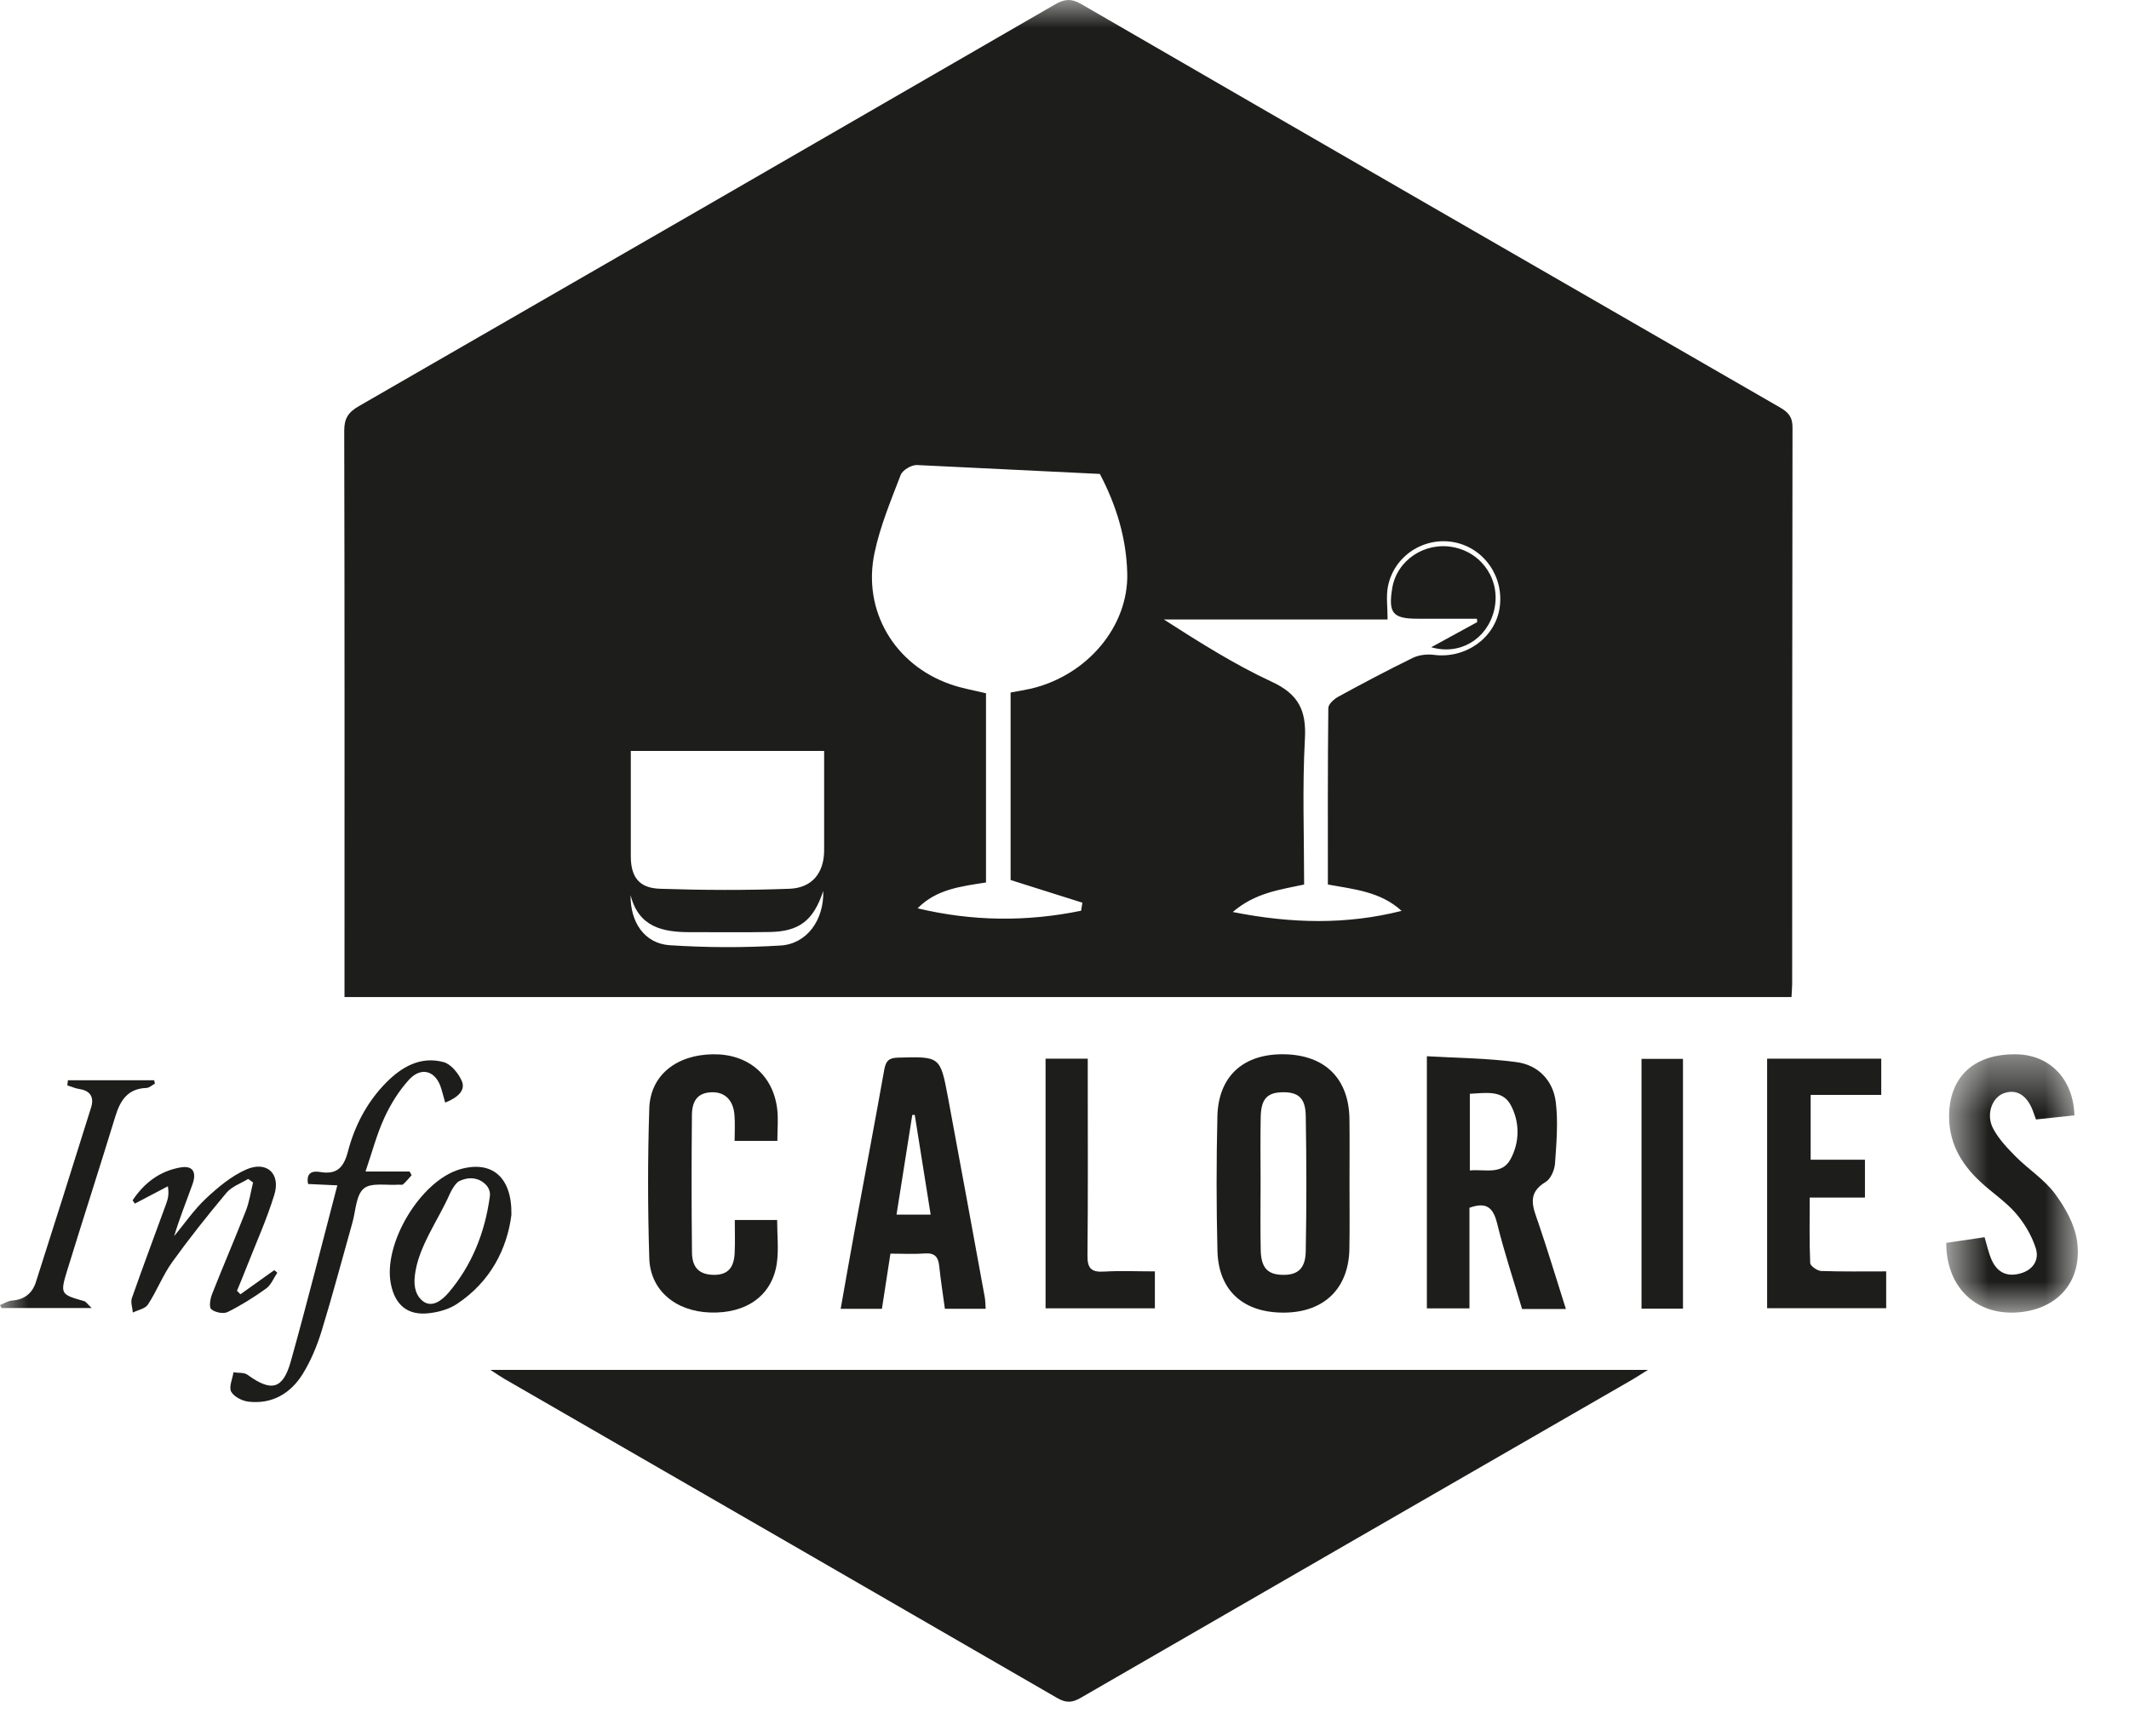
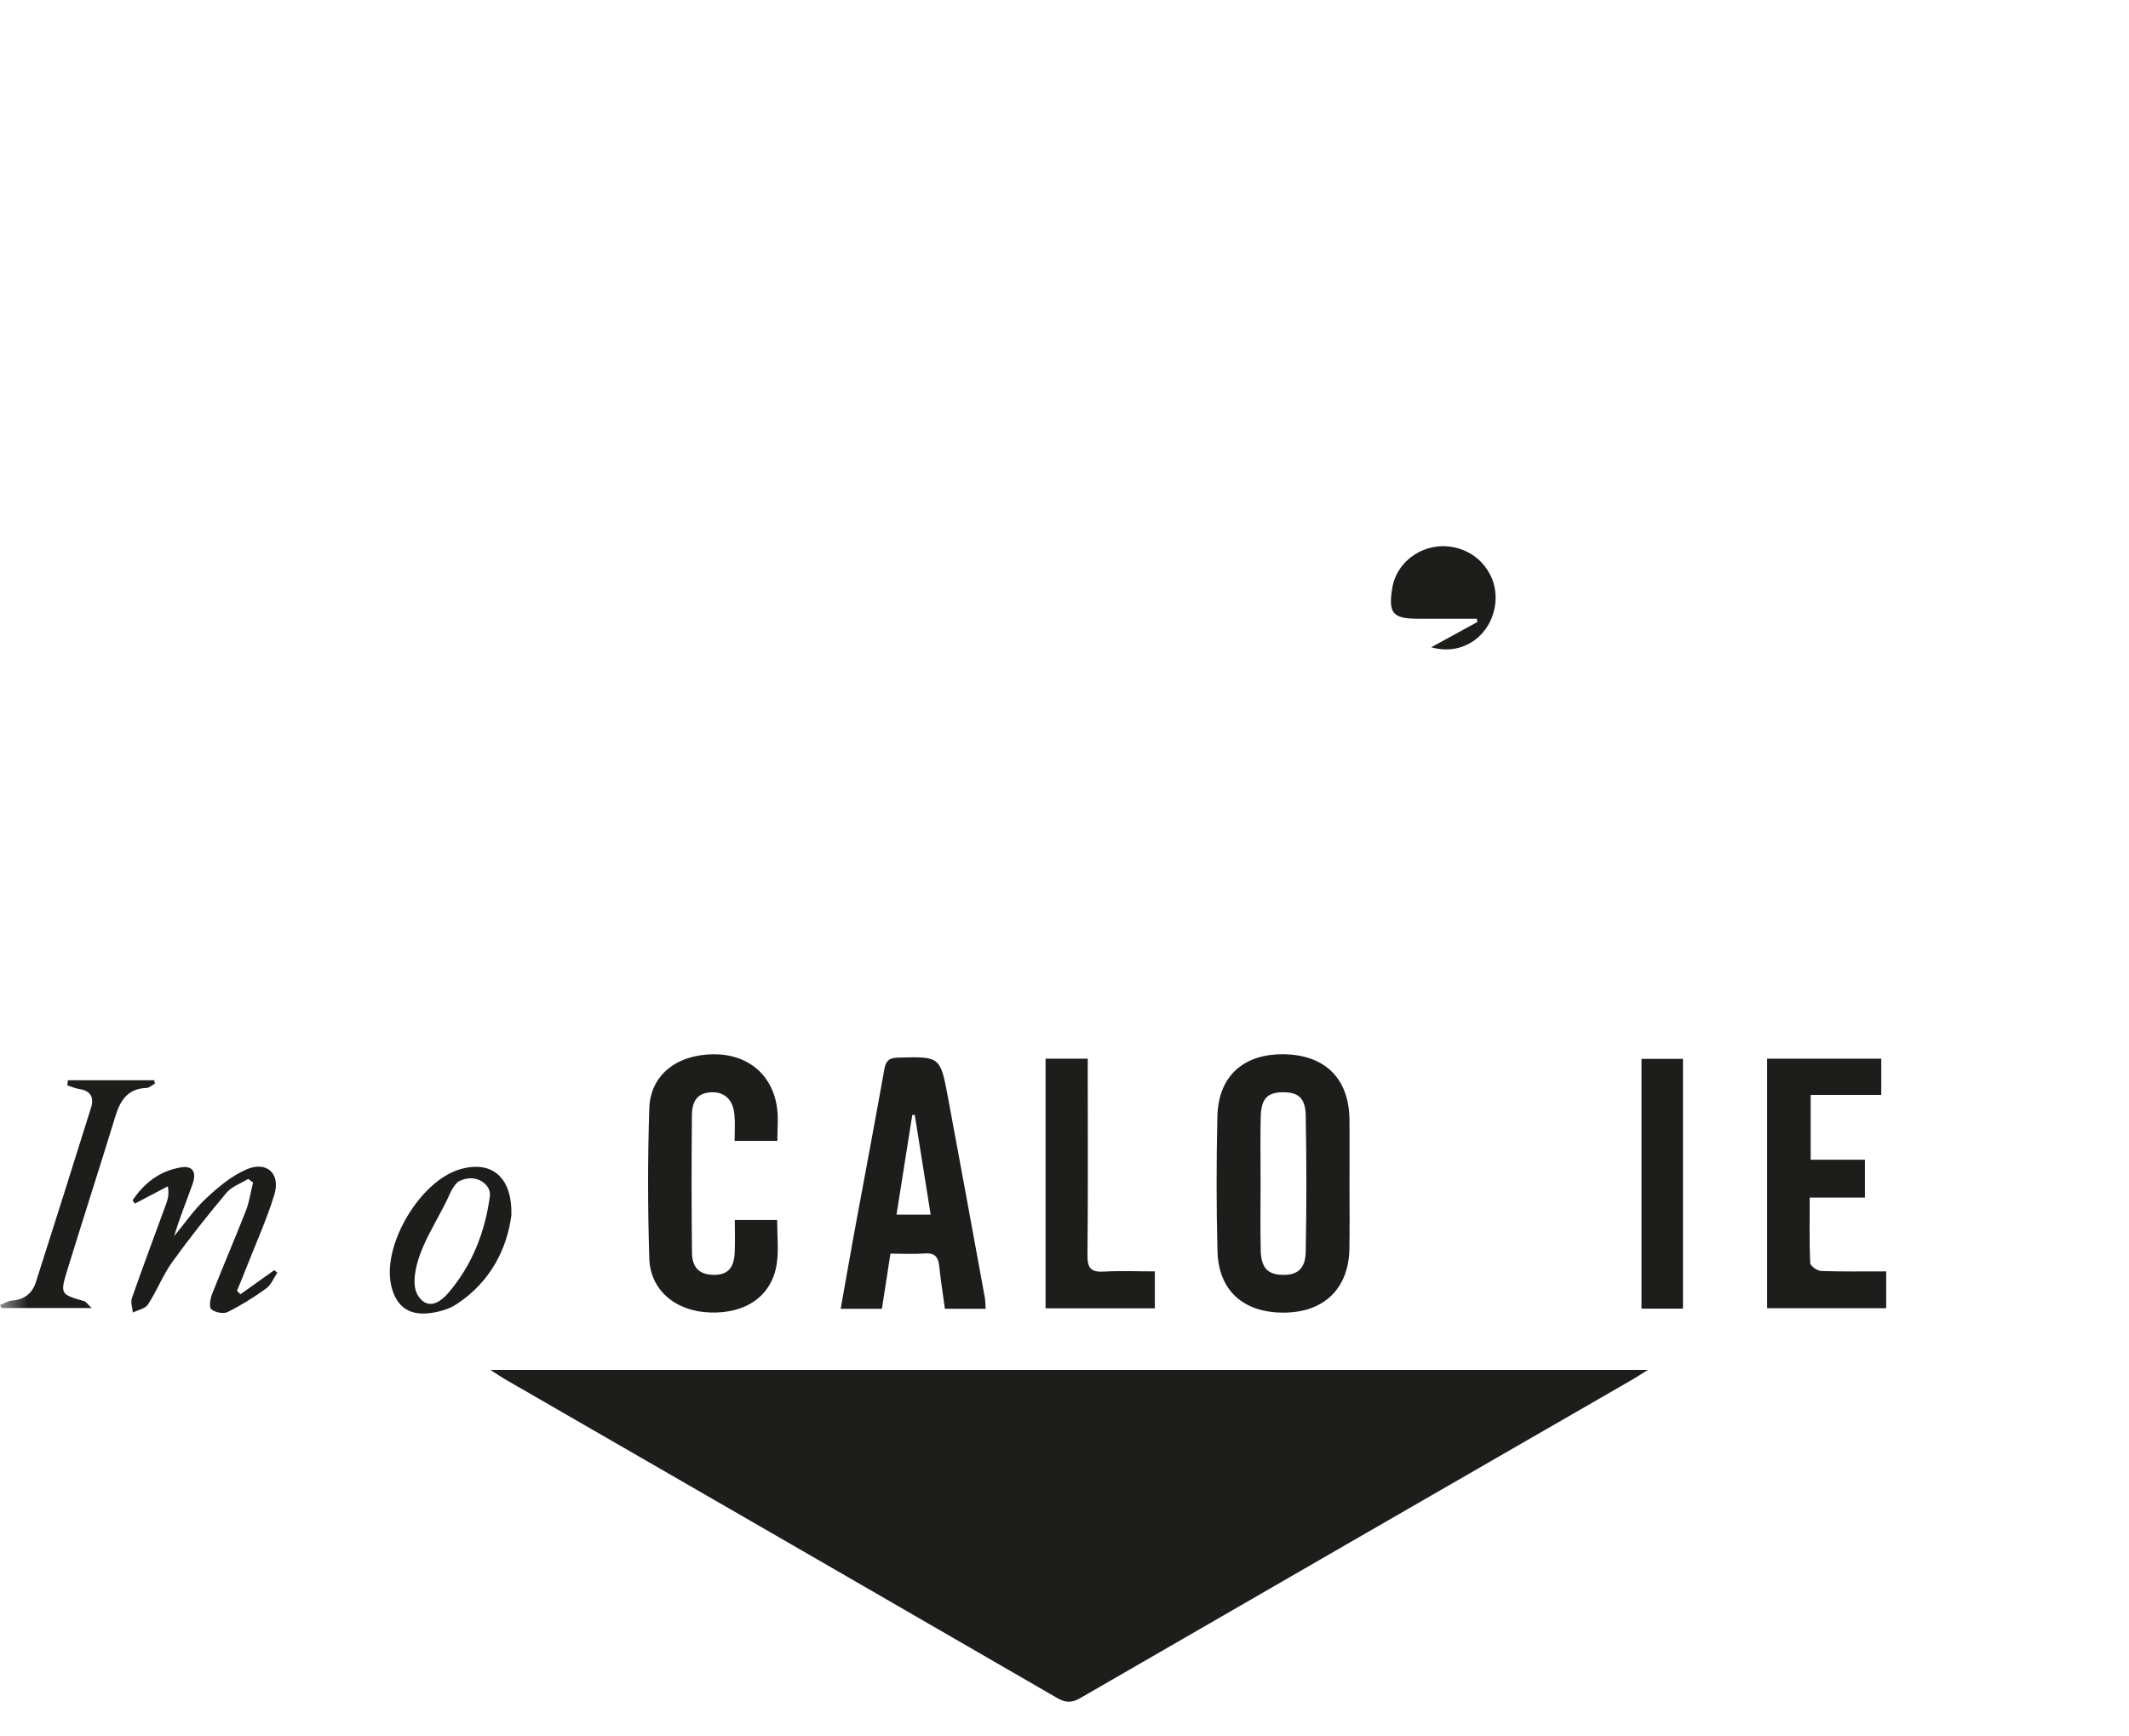
<svg xmlns="http://www.w3.org/2000/svg" xmlns:xlink="http://www.w3.org/1999/xlink" width="38px" height="31px" viewBox="0 0 38 31" version="1.1">
  <title>Group 23</title>
  <desc>Created with Sketch.</desc>
  <defs>
    <polygon id="path-1" points="0.738 0.441 3.086 0.441 3.086 5.053 0.738 5.053" />
    <polygon id="path-3" points="0 30.381 37.086 30.381 37.086 0 0 0" />
  </defs>
  <g id="Header-/-Footer" stroke="none" stroke-width="1" fill="none" fill-rule="evenodd">
    <g id="footer" transform="translate(-25, -1859)">
      <g id="Group-23" transform="translate(25, 1859)">
        <path d="M29.413,24.457 L8.753,24.457 C8.869,24.532 8.934,24.577 9.001,24.616 C12.293,26.516 15.585,28.413 18.874,30.317 C19.031,30.407 19.14,30.398 19.29,30.311 C22.572,28.413 25.857,26.52 29.142,24.626 C29.21,24.586 29.277,24.542 29.413,24.457" id="Fill-1" fill="#1D1D1B" />
        <path d="M13.875,20.368 C13.875,20.16 13.894,19.977 13.872,19.799 C13.798,19.191 13.351,18.815 12.729,18.822 C12.075,18.829 11.607,19.195 11.589,19.79 C11.56,20.68 11.561,21.573 11.589,22.464 C11.606,23.038 12.061,23.412 12.673,23.432 C13.321,23.455 13.781,23.13 13.865,22.556 C13.901,22.308 13.871,22.051 13.871,21.781 L13.115,21.781 C13.115,21.988 13.122,22.178 13.113,22.366 C13.101,22.646 12.98,22.764 12.733,22.76 C12.485,22.754 12.354,22.636 12.351,22.361 C12.342,21.542 12.342,20.723 12.35,19.905 C12.353,19.622 12.479,19.501 12.721,19.5 C12.942,19.5 13.088,19.644 13.109,19.903 C13.122,20.054 13.112,20.206 13.112,20.368 L13.875,20.368 Z" id="Fill-3" fill="#1D1D1B" />
        <path d="M31.541,18.901 L31.541,23.355 L33.666,23.355 L33.666,22.698 C33.266,22.698 32.885,22.704 32.505,22.691 C32.436,22.688 32.312,22.601 32.31,22.549 C32.293,22.172 32.301,21.793 32.301,21.38 L33.287,21.38 L33.287,20.704 L32.318,20.704 L32.318,19.547 L33.578,19.547 L33.578,18.901 L31.541,18.901 Z" id="Fill-5" fill="#1D1D1B" />
        <g id="Group-9" transform="translate(34, 18.381)">
          <mask id="mask-2" fill="white">
            <use xlink:href="#path-1" />
          </mask>
          <g id="Clip-8" />
-           <path d="M3.026,1.531 C3.006,0.876 2.579,0.446 1.978,0.441 C1.255,0.435 0.824,0.817 0.791,1.471 C0.765,1.987 0.988,2.385 1.349,2.719 C1.555,2.911 1.797,3.069 1.98,3.28 C2.134,3.458 2.263,3.677 2.335,3.9 C2.402,4.108 2.295,4.29 2.057,4.355 C1.814,4.421 1.645,4.329 1.547,4.109 C1.493,3.987 1.466,3.853 1.422,3.707 C1.191,3.741 0.963,3.775 0.738,3.808 C0.738,4.582 1.245,5.083 1.967,5.052 C2.707,5.019 3.178,4.509 3.072,3.77 C3.029,3.474 2.859,3.174 2.676,2.927 C2.49,2.677 2.21,2.499 1.985,2.274 C1.833,2.121 1.677,1.958 1.577,1.77 C1.442,1.519 1.553,1.217 1.762,1.138 C2,1.051 2.194,1.178 2.299,1.491 C2.31,1.525 2.323,1.558 2.34,1.605 C2.566,1.581 2.79,1.557 3.026,1.531" id="Fill-7" fill="#1D1D1B" mask="url(#mask-2)" />
        </g>
        <path d="M18.662,18.901 L18.662,23.357 L20.613,23.357 L20.613,22.698 C20.297,22.698 19.997,22.684 19.7,22.702 C19.473,22.715 19.407,22.638 19.41,22.412 C19.421,21.347 19.415,20.284 19.415,19.219 L19.415,18.901 L18.662,18.901 Z" id="Fill-10" fill="#1D1D1B" />
        <mask id="mask-4" fill="white">
          <use xlink:href="#path-3" />
        </mask>
        <g id="Clip-13" />
        <polygon id="Fill-12" fill="#1D1D1B" mask="url(#mask-4)" points="29.299 23.363 30.039 23.363 30.039 18.904 29.299 18.904" />
-         <path d="M6.021,21.162 C5.744,22.221 5.481,23.266 5.19,24.306 C5.049,24.807 4.841,24.852 4.418,24.544 C4.357,24.499 4.252,24.514 4.167,24.5 C4.15,24.617 4.082,24.761 4.126,24.845 C4.174,24.935 4.323,25.011 4.436,25.024 C4.857,25.072 5.185,24.878 5.401,24.533 C5.547,24.297 5.658,24.03 5.74,23.764 C5.937,23.122 6.108,22.472 6.291,21.824 C6.35,21.615 6.354,21.335 6.493,21.219 C6.625,21.107 6.902,21.166 7.116,21.15 C7.142,21.148 7.18,21.158 7.195,21.144 C7.25,21.095 7.297,21.036 7.347,20.981 C7.334,20.96 7.323,20.937 7.311,20.915 L6.524,20.915 C6.644,20.564 6.726,20.246 6.862,19.952 C6.974,19.709 7.123,19.47 7.303,19.273 C7.526,19.033 7.784,19.122 7.876,19.435 C7.901,19.517 7.922,19.6 7.946,19.685 C8.185,19.589 8.308,19.46 8.245,19.305 C8.187,19.166 8.051,18.998 7.918,18.962 C7.51,18.852 7.174,19.043 6.892,19.328 C6.552,19.673 6.332,20.094 6.211,20.555 C6.137,20.839 6.018,20.975 5.715,20.924 C5.58,20.9 5.459,20.932 5.499,21.138 C5.668,21.145 5.83,21.153 6.021,21.162" id="Fill-14" fill="#1D1D1B" mask="url(#mask-4)" />
        <path d="M2.367,21.429 C2.381,21.449 2.393,21.468 2.407,21.488 C2.603,21.385 2.8,21.282 2.996,21.179 C3.02,21.32 2.997,21.404 2.968,21.486 C2.763,22.048 2.552,22.61 2.354,23.175 C2.328,23.249 2.364,23.346 2.371,23.433 C2.464,23.386 2.593,23.365 2.641,23.289 C2.8,23.047 2.905,22.768 3.073,22.533 C3.379,22.108 3.706,21.696 4.043,21.294 C4.138,21.182 4.3,21.127 4.43,21.047 C4.46,21.069 4.489,21.09 4.517,21.111 C4.475,21.281 4.451,21.456 4.388,21.617 C4.193,22.116 3.98,22.608 3.784,23.106 C3.752,23.189 3.728,23.339 3.771,23.374 C3.839,23.431 3.987,23.461 4.062,23.424 C4.303,23.305 4.533,23.16 4.751,23.003 C4.839,22.94 4.885,22.817 4.95,22.721 C4.931,22.706 4.913,22.691 4.895,22.676 C4.693,22.82 4.492,22.963 4.291,23.107 C4.27,23.086 4.25,23.066 4.23,23.044 C4.287,22.906 4.346,22.766 4.4,22.626 C4.568,22.196 4.761,21.772 4.896,21.331 C5.013,20.952 4.761,20.72 4.397,20.878 C4.132,20.994 3.892,21.195 3.677,21.396 C3.465,21.594 3.297,21.841 3.109,22.068 C3.203,21.751 3.326,21.45 3.435,21.145 C3.516,20.921 3.437,20.805 3.223,20.842 C2.847,20.907 2.572,21.122 2.367,21.429" id="Fill-15" fill="#1D1D1B" mask="url(#mask-4)" />
        <path d="M1.212,19.286 C1.209,19.316 1.205,19.347 1.202,19.377 C1.274,19.399 1.345,19.432 1.419,19.443 C1.621,19.474 1.682,19.597 1.625,19.775 C1.3,20.815 0.972,21.853 0.64,22.891 C0.576,23.091 0.434,23.202 0.216,23.219 C0.142,23.224 0.071,23.271 0,23.3 C0.009,23.317 0.019,23.335 0.027,23.352 L1.636,23.352 C1.56,23.28 1.535,23.238 1.502,23.229 C1.083,23.11 1.07,23.103 1.199,22.682 C1.482,21.763 1.778,20.848 2.06,19.927 C2.148,19.64 2.283,19.435 2.614,19.423 C2.665,19.421 2.715,19.373 2.765,19.346 C2.761,19.326 2.757,19.306 2.752,19.286 L1.212,19.286 Z" id="Fill-16" fill="#1D1D1B" mask="url(#mask-4)" />
-         <path d="M14.694,15.905 C14.52,16.438 14.261,16.63 13.741,16.639 C13.268,16.648 12.796,16.64 12.322,16.642 C11.834,16.643 11.399,16.556 11.255,15.98 C11.249,16.471 11.508,16.845 11.953,16.875 C12.611,16.918 13.278,16.921 13.938,16.88 C14.399,16.849 14.709,16.43 14.694,15.905 Z M23.701,15.791 C23.701,14.73 23.697,13.685 23.709,12.64 C23.709,12.572 23.809,12.482 23.884,12.44 C24.323,12.2 24.765,11.966 25.215,11.746 C25.323,11.693 25.468,11.675 25.591,11.691 C26.148,11.764 26.674,11.402 26.764,10.867 C26.855,10.315 26.502,9.791 25.962,9.682 C25.421,9.575 24.881,9.921 24.773,10.47 C24.738,10.648 24.767,10.839 24.767,11.06 L20.774,11.06 C21.409,11.467 22.034,11.863 22.698,12.171 C23.174,12.39 23.32,12.681 23.291,13.191 C23.244,14.052 23.277,14.918 23.277,15.791 C22.843,15.886 22.409,15.935 22.003,16.282 C23.059,16.492 24.037,16.509 25.017,16.262 C24.642,15.918 24.172,15.877 23.701,15.791 Z M11.259,13.406 L11.259,15.284 C11.259,15.653 11.402,15.854 11.778,15.867 C12.55,15.893 13.322,15.896 14.092,15.867 C14.502,15.852 14.71,15.576 14.71,15.177 L14.71,14.523 L14.71,13.406 L11.259,13.406 Z M16.36,8.302 C16.262,8.303 16.11,8.393 16.076,8.479 C15.902,8.934 15.71,9.393 15.61,9.867 C15.389,10.902 15.966,11.87 16.965,12.217 C17.171,12.29 17.387,12.325 17.599,12.377 L17.599,15.755 C17.152,15.825 16.713,15.874 16.378,16.216 C17.355,16.45 18.326,16.459 19.297,16.259 C19.303,16.212 19.311,16.163 19.32,16.116 C18.895,15.982 18.473,15.848 18.038,15.711 L18.038,12.364 C18.177,12.338 18.294,12.319 18.409,12.293 C19.413,12.052 20.145,11.177 20.12,10.232 C20.104,9.602 19.922,9.014 19.631,8.461 L16.36,8.302 Z M31.976,17.8 L6.149,17.8 L6.149,17.494 C6.149,14.227 6.152,10.96 6.144,7.694 C6.143,7.471 6.216,7.359 6.407,7.25 C10.55,4.864 14.691,2.474 18.831,0.079 C19,-0.019 19.12,-0.03 19.296,0.071 C23.45,2.477 27.607,4.875 31.765,7.271 C31.91,7.354 31.994,7.436 31.994,7.627 C31.988,10.938 31.989,14.252 31.988,17.564 C31.988,17.634 31.98,17.707 31.976,17.8 Z" id="Fill-17" fill="#1D1D1B" mask="url(#mask-4)" />
        <path d="M23.306,22.339 C23.301,22.651 23.16,22.767 22.889,22.76 C22.621,22.753 22.508,22.631 22.502,22.311 C22.494,21.912 22.5,21.513 22.5,21.113 C22.5,20.723 22.494,20.332 22.502,19.943 C22.509,19.619 22.617,19.505 22.89,19.5 C23.169,19.495 23.3,19.6 23.306,19.916 C23.32,20.724 23.321,21.531 23.306,22.339 M24.087,21.124 C24.087,20.742 24.091,20.36 24.086,19.98 C24.077,19.258 23.652,18.836 22.926,18.822 C22.197,18.808 21.745,19.21 21.729,19.933 C21.71,20.731 21.71,21.531 21.73,22.329 C21.747,23.047 22.199,23.444 22.934,23.434 C23.639,23.424 24.073,22.999 24.085,22.295 C24.092,21.905 24.087,21.515 24.087,21.124" id="Fill-18" fill="#1D1D1B" mask="url(#mask-4)" />
        <path d="M16.002,21.684 C16.098,21.08 16.19,20.493 16.283,19.906 L16.327,19.903 C16.421,20.49 16.515,21.078 16.611,21.684 L16.002,21.684 Z M17.576,23.155 C17.358,21.966 17.142,20.778 16.92,19.59 C16.782,18.856 16.778,18.861 16.024,18.882 C15.863,18.886 15.811,18.943 15.783,19.097 C15.611,20.063 15.428,21.027 15.25,21.992 C15.167,22.444 15.089,22.896 15.005,23.366 L15.741,23.366 C15.791,23.043 15.84,22.724 15.893,22.381 C16.108,22.381 16.309,22.393 16.506,22.378 C16.684,22.365 16.747,22.439 16.764,22.604 C16.79,22.855 16.83,23.105 16.865,23.365 L17.593,23.365 C17.587,23.281 17.588,23.216 17.576,23.155 Z" id="Fill-19" fill="#1D1D1B" mask="url(#mask-4)" />
        <path d="M8.009,23.075 C7.89,23.214 7.709,23.36 7.541,23.224 C7.438,23.139 7.378,22.998 7.404,22.776 C7.462,22.259 7.825,21.783 8.033,21.304 C8.061,21.241 8.137,21.114 8.197,21.086 C8.322,21.029 8.426,21.022 8.531,21.058 C8.627,21.092 8.765,21.197 8.743,21.359 C8.655,22.016 8.415,22.597 8.009,23.075 M8.207,20.876 C7.503,21.084 6.829,22.209 6.978,22.93 C7.055,23.303 7.279,23.488 7.655,23.445 C7.828,23.426 8.018,23.373 8.161,23.276 C8.759,22.878 9.051,22.291 9.128,21.691 C9.142,21.002 8.767,20.712 8.207,20.876" id="Fill-20" fill="#1D1D1B" mask="url(#mask-4)" />
-         <path d="M26.96,20.697 C26.805,20.982 26.502,20.869 26.235,20.896 L26.235,19.527 C26.517,19.514 26.816,19.454 26.964,19.727 C27.128,20.032 27.127,20.391 26.96,20.697 M27.46,21.838 C27.366,21.562 27.241,21.309 27.587,21.102 C27.679,21.048 27.747,20.888 27.755,20.772 C27.781,20.405 27.813,20.031 27.768,19.67 C27.719,19.286 27.45,19.012 27.068,18.962 C26.543,18.891 26.01,18.889 25.468,18.857 L25.468,23.358 L26.228,23.358 L26.228,21.562 C26.526,21.455 26.65,21.553 26.721,21.838 C26.847,22.353 27.017,22.86 27.167,23.369 L27.949,23.369 C27.78,22.837 27.629,22.334 27.46,21.838" id="Fill-21" fill="#1D1D1B" mask="url(#mask-4)" />
        <path d="M25.546,11.555 C25.833,11.398 26.1,11.251 26.367,11.106 C26.365,11.085 26.363,11.066 26.361,11.046 L25.305,11.046 C24.859,11.046 24.776,10.947 24.85,10.499 C24.932,10 25.435,9.666 25.947,9.77 C26.472,9.876 26.793,10.378 26.668,10.896 C26.544,11.408 26.059,11.705 25.546,11.555" id="Fill-22" fill="#1D1D1B" mask="url(#mask-4)" />
      </g>
    </g>
  </g>
</svg>